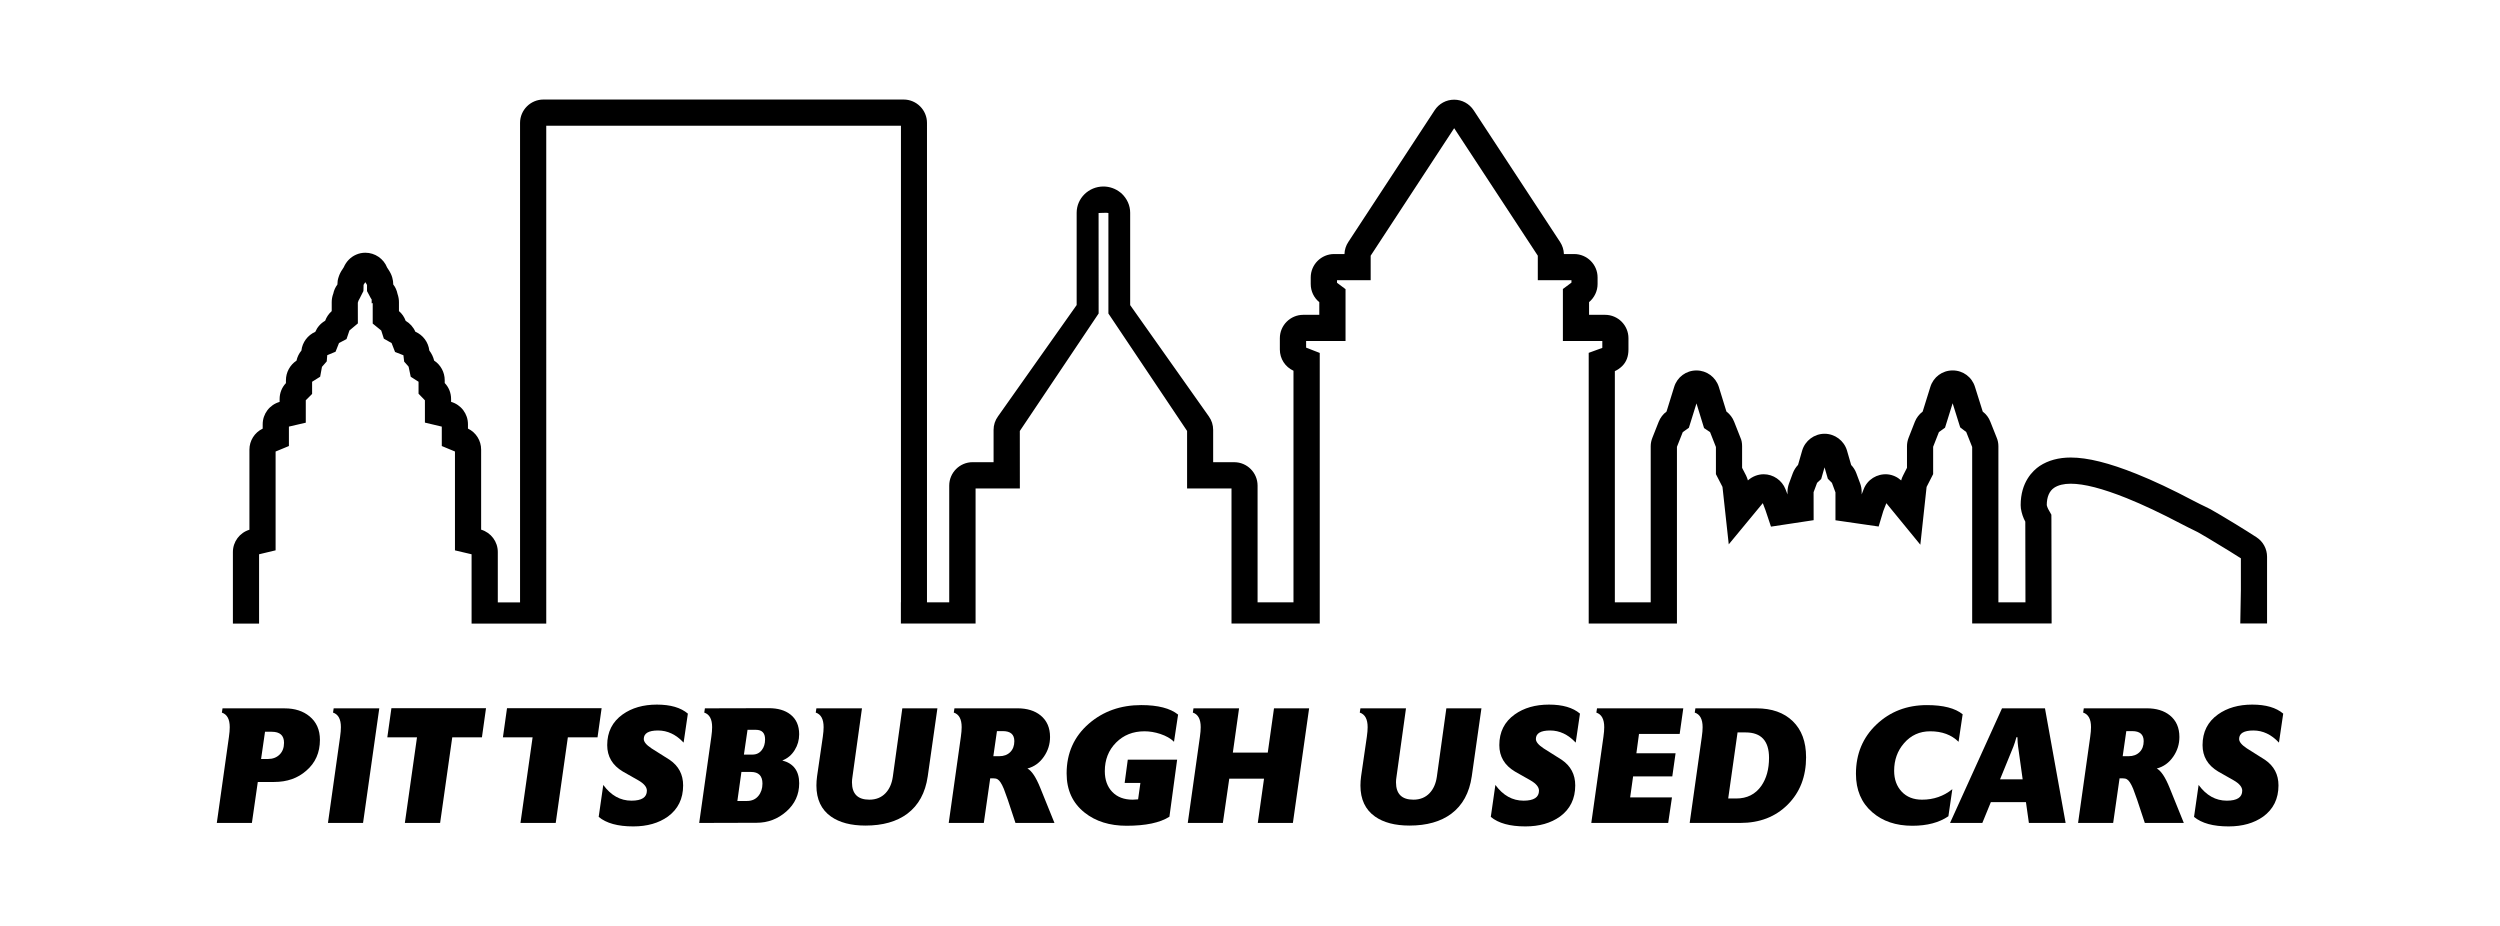
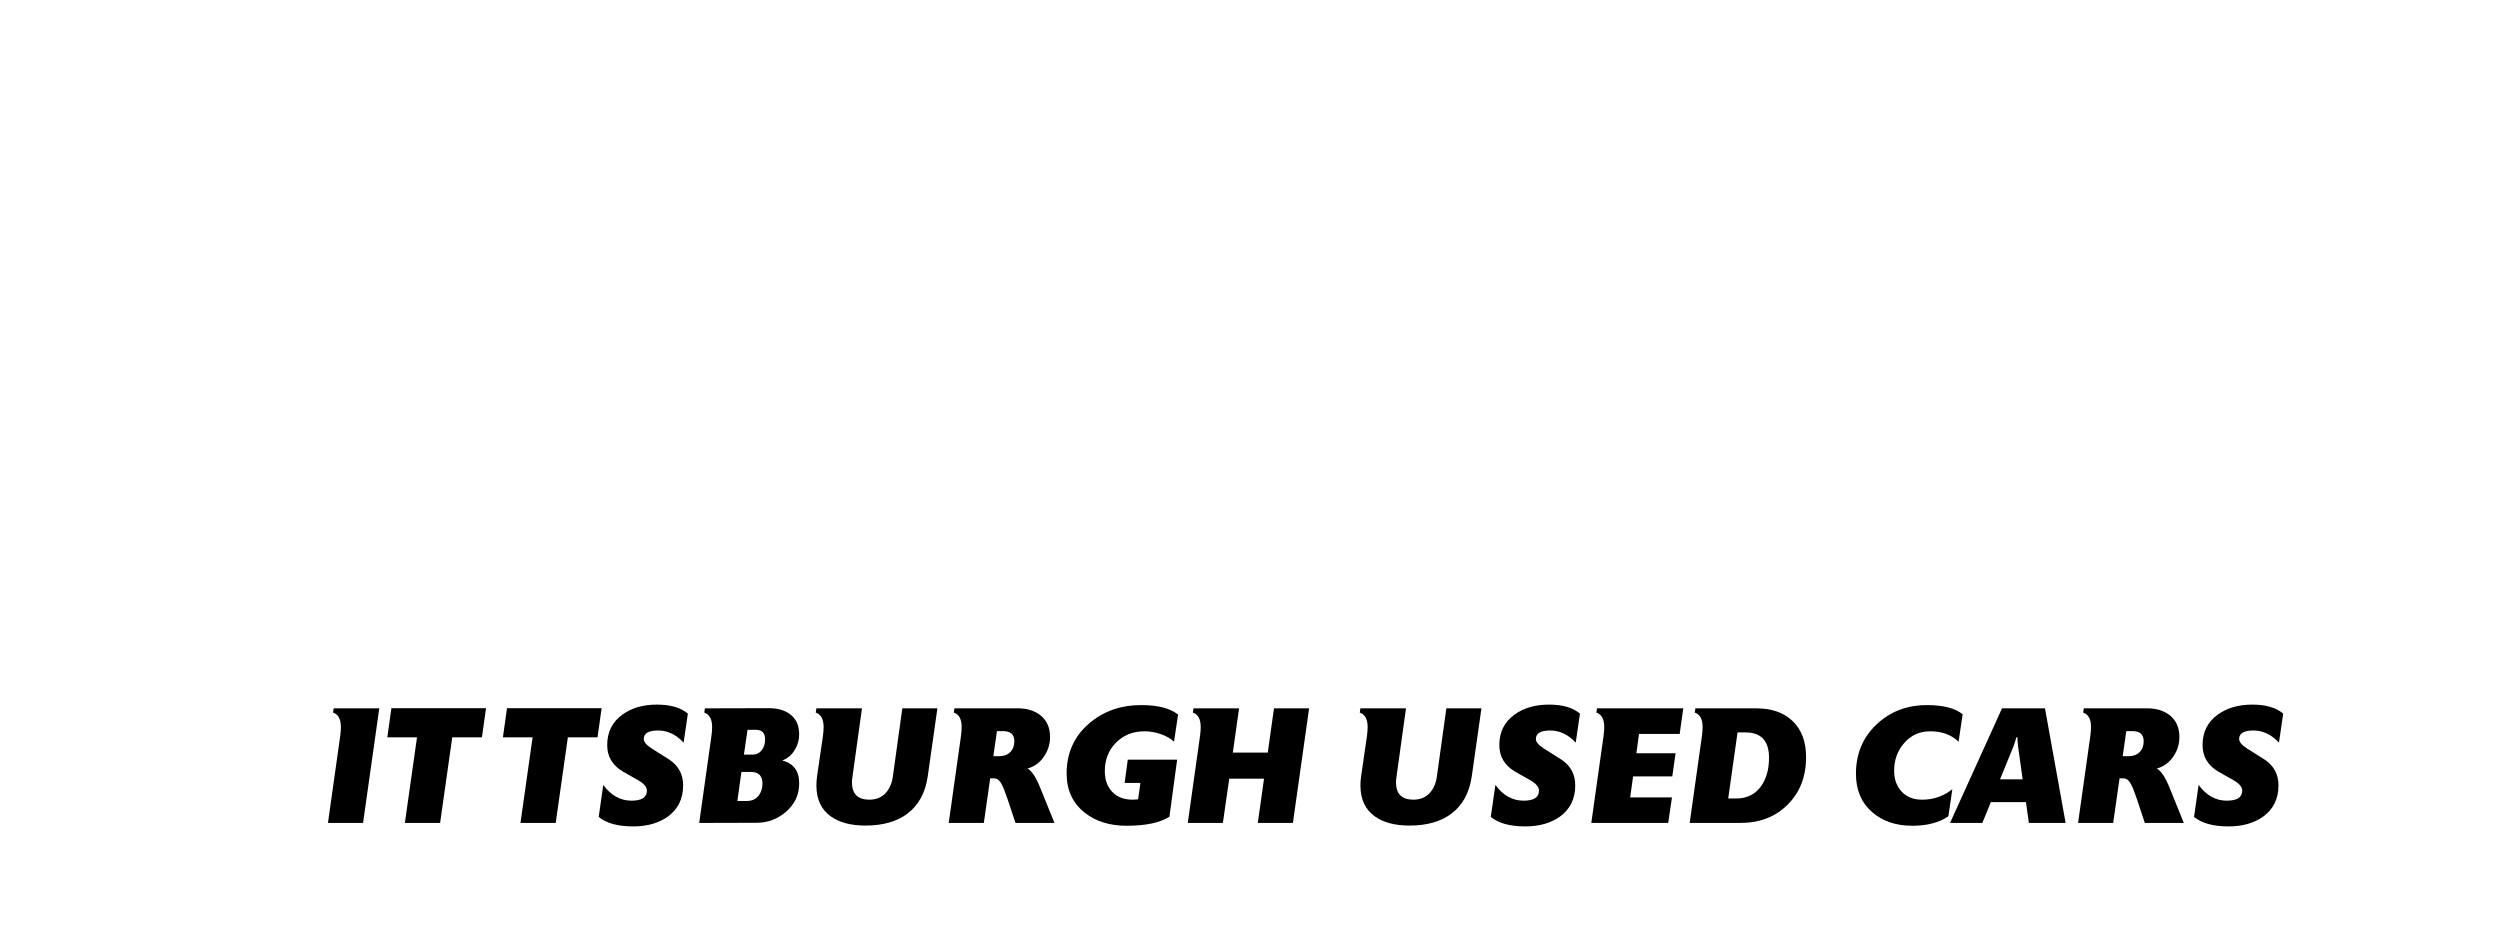
<svg xmlns="http://www.w3.org/2000/svg" id="a" viewBox="0 0 1080 400">
  <g>
-     <path d="M138.21,319.6c0,5.53-1.96,9.96-5.88,13.32-3.68,3.26-8.31,4.89-13.88,4.89h-7.08l-2.55,17.71h-15.16l5.24-37.19c.24-1.65,.35-3.05,.35-4.18,0-3.45-1.13-5.55-3.4-6.3l.28-1.84h26.85c4.39,0,7.98,1.16,10.77,3.47,2.97,2.46,4.46,5.83,4.46,10.13Zm-15.51,1.27c0-3.16-1.77-4.75-5.31-4.75h-2.9l-1.7,11.76h2.97c2.08,0,3.75-.64,5.03-1.91,1.28-1.27,1.91-2.97,1.91-5.1Z" />
    <path d="M163.85,306l-7.01,49.51h-15.16l5.24-37.19c.24-1.65,.35-3.05,.35-4.18,0-3.45-1.13-5.55-3.4-6.3l.28-1.84h19.69Z" />
    <path d="M209.96,305.93l-1.77,12.61h-12.82l-5.24,36.97h-15.23l5.24-36.97h-12.82l1.77-12.61h40.87Z" />
    <path d="M259.9,305.93l-1.77,12.61h-12.82l-5.24,36.97h-15.23l5.24-36.97h-12.82l1.77-12.61h40.87Z" />
    <path d="M297.16,308.27l-1.84,12.54c-3.26-3.49-6.94-5.24-11.05-5.24s-6.16,1.23-6.16,3.68c0,1.23,1.11,2.57,3.33,4.04,1.75,1.09,4.37,2.74,7.86,4.96,3.87,2.65,5.81,6.33,5.81,11.05,0,5.76-2.2,10.25-6.59,13.46-3.97,2.83-8.95,4.25-14.95,4.25-6.66,0-11.64-1.37-14.94-4.11l1.98-13.81c3.31,4.53,7.37,6.8,12.18,6.8,4.44,0,6.66-1.44,6.66-4.32,0-1.56-1.23-3.05-3.68-4.46-1.51-.85-3.75-2.12-6.73-3.82-4.49-2.69-6.73-6.49-6.73-11.4,0-5.67,2.22-10.08,6.66-13.25,3.97-2.83,8.9-4.25,14.8-4.25s10.32,1.3,13.39,3.9Z" />
    <path d="M345.25,338.37c0,4.86-1.85,8.92-5.54,12.18-3.69,3.26-7.99,4.89-12.88,4.89l-24.78,.07,5.24-37.19c.24-1.65,.35-3.05,.35-4.18,0-3.45-1.13-5.55-3.4-6.3l.28-1.84,27.62-.07c3.87,0,6.97,.9,9.28,2.69,2.55,1.98,3.82,4.84,3.82,8.57,0,2.5-.64,4.77-1.91,6.8-1.32,2.17-3.12,3.68-5.38,4.53,4.86,1.27,7.3,4.56,7.3,9.85Zm-15.87,.14c0-3.35-1.65-5.03-4.96-5.03h-4.13l-1.75,12.54h4.13c2.1,0,3.74-.72,4.93-2.16s1.78-3.22,1.78-5.35Zm1.13-19.12c0-2.74-1.32-4.11-3.97-4.11h-3.61l-1.56,10.7h3.68c1.75,0,3.12-.68,4.11-2.05,.9-1.18,1.35-2.69,1.35-4.53Z" />
    <path d="M404.96,306l-4.18,29.4c-1.04,7.13-3.99,12.51-8.85,16.15-4.58,3.4-10.6,5.1-18.06,5.1-6.23,0-11.19-1.3-14.88-3.9-4.2-2.97-6.3-7.44-6.3-13.39,0-1.27,.09-2.6,.28-3.97l2.48-17.07c.24-1.65,.35-3.05,.35-4.18,0-3.45-1.13-5.55-3.4-6.3l.28-1.84h19.69l-4.11,29.61c-.14,.85-.21,1.63-.21,2.34,0,5.01,2.5,7.51,7.51,7.51,2.88,0,5.22-.94,7.01-2.83,1.65-1.75,2.69-4.08,3.12-7.01l4.11-29.61h15.16Z" />
    <path d="M455.54,355.51h-16.86c-.71-2.27-1.82-5.62-3.33-10.06-1.09-2.93-1.65-4.49-1.7-4.68-.95-2.27-1.84-3.64-2.69-4.11-.43-.28-1.06-.43-1.91-.43h-1.28l-2.76,19.27h-15.16l5.24-37.19c.24-1.65,.35-3.05,.35-4.18,0-3.45-1.13-5.55-3.4-6.3l.28-1.84h27.2c4.15,0,7.48,1.02,9.99,3.05,2.74,2.22,4.11,5.34,4.11,9.35,0,3.07-.87,5.88-2.62,8.43-1.84,2.69-4.23,4.42-7.15,5.17,1.84,.99,3.68,3.75,5.52,8.29l6.16,15.23Zm-17.35-35.35c0-2.88-1.65-4.32-4.96-4.32h-2.55l-1.56,10.84h2.55c1.98,0,3.56-.59,4.75-1.77,1.18-1.18,1.77-2.76,1.77-4.75Z" />
    <path d="M508.94,308.69l-1.77,11.76c-1.42-1.42-3.4-2.55-5.95-3.4-2.31-.75-4.58-1.13-6.8-1.13-4.96,0-9.06,1.63-12.29,4.89-3.24,3.26-4.85,7.37-4.85,12.33,0,3.73,1.07,6.72,3.22,8.96,2.15,2.24,5.09,3.36,8.82,3.36,.71,0,1.49-.05,2.34-.14l.99-7.08h-6.8l1.35-10.06h21.32l-3.33,24.65c-4.11,2.6-10.27,3.9-18.49,3.9-7.32,0-13.36-1.89-18.13-5.67-5.19-4.11-7.79-9.75-7.79-16.93,0-8.78,3.21-15.96,9.63-21.53,6.19-5.34,13.72-8,22.59-8,7.23,0,12.54,1.37,15.94,4.11Z" />
    <path d="M565.54,306l-7.01,49.51h-15.16l2.69-19.12h-15.02l-2.76,19.12h-15.16l5.24-37.19c.24-1.65,.35-3.05,.35-4.18,0-3.45-1.13-5.55-3.4-6.3l.28-1.84h19.69l-2.69,19.12h15.09l2.69-19.12h15.16Z" />
    <path d="M639.98,306l-4.18,29.4c-1.04,7.13-3.99,12.51-8.85,16.15-4.58,3.4-10.6,5.1-18.06,5.1-6.23,0-11.19-1.3-14.88-3.9-4.2-2.97-6.3-7.44-6.3-13.39,0-1.27,.09-2.6,.28-3.97l2.48-17.07c.24-1.65,.35-3.05,.35-4.18,0-3.45-1.13-5.55-3.4-6.3l.28-1.84h19.69l-4.11,29.61c-.14,.85-.21,1.63-.21,2.34,0,5.01,2.5,7.51,7.51,7.51,2.88,0,5.22-.94,7.01-2.83,1.65-1.75,2.69-4.08,3.12-7.01l4.11-29.61h15.16Z" />
    <path d="M682.55,308.27l-1.84,12.54c-3.26-3.49-6.94-5.24-11.05-5.24s-6.16,1.23-6.16,3.68c0,1.23,1.11,2.57,3.33,4.04,1.75,1.09,4.37,2.74,7.86,4.96,3.87,2.65,5.81,6.33,5.81,11.05,0,5.76-2.2,10.25-6.59,13.46-3.97,2.83-8.95,4.25-14.95,4.25-6.66,0-11.64-1.37-14.94-4.11l1.98-13.81c3.31,4.53,7.37,6.8,12.18,6.8,4.44,0,6.66-1.44,6.66-4.32,0-1.56-1.23-3.05-3.68-4.46-1.51-.85-3.75-2.12-6.73-3.82-4.49-2.69-6.73-6.49-6.73-11.4,0-5.67,2.22-10.08,6.66-13.25,3.97-2.83,8.9-4.25,14.8-4.25s10.32,1.3,13.39,3.9Z" />
    <path d="M727.18,306l-1.56,11.05h-17.57l-1.13,8.36h16.93l-1.42,9.99h-16.93l-1.27,9.07h18.06l-1.63,11.05h-33.22l5.24-37.19c.24-1.65,.35-3.05,.35-4.18,0-3.45-1.13-5.55-3.4-6.3l.28-1.84h37.26Z" />
    <path d="M780.23,327.04c0,8.41-2.64,15.25-7.93,20.54-5.29,5.29-12.11,7.93-20.47,7.93h-21.89l5.24-37.19c.24-1.65,.35-3.05,.35-4.18,0-3.45-1.13-5.55-3.4-6.3l.28-1.84h26.35c6.66,0,11.9,1.85,15.72,5.56,3.82,3.71,5.74,8.87,5.74,15.48Zm-16.01,.35c0-7.32-3.38-10.98-10.13-10.98h-3.47l-4.04,28.54h3.47c4.68,0,8.29-1.82,10.84-5.45,2.22-3.21,3.33-7.25,3.33-12.11Z" />
    <path d="M847.87,308.55l-1.77,11.9c-3.07-3.02-7.15-4.53-12.25-4.53-4.58,0-8.36,1.72-11.33,5.17-2.83,3.26-4.25,7.23-4.25,11.9,0,3.68,1.09,6.68,3.26,9,2.17,2.31,5.1,3.47,8.78,3.47,5.01,0,9.37-1.51,13.1-4.53l-1.7,11.69c-4.01,2.74-9.21,4.11-15.58,4.11-7.08,0-12.87-1.96-17.35-5.88-4.68-4.06-7.01-9.59-7.01-16.57,0-8.59,2.95-15.69,8.85-21.29,5.9-5.6,13.18-8.39,21.82-8.39,7.03,0,12.18,1.32,15.44,3.97Z" />
    <path d="M892.35,355.51h-15.87l-1.27-9h-15.16l-3.68,9h-13.95l22.45-49.51h18.56l8.92,49.51Zm-18.56-18.84l-1.98-14.24c-.14-1.04-.24-2.36-.28-3.97h-.43c-.47,1.7-.9,3.02-1.27,3.97l-5.81,14.24h9.77Z" />
    <path d="M943.42,355.51h-16.86c-.71-2.27-1.82-5.62-3.33-10.06-1.09-2.93-1.65-4.49-1.7-4.68-.95-2.27-1.84-3.64-2.69-4.11-.43-.28-1.06-.43-1.91-.43h-1.28l-2.76,19.27h-15.16l5.24-37.19c.24-1.65,.35-3.05,.35-4.18,0-3.45-1.13-5.55-3.4-6.3l.28-1.84h27.2c4.15,0,7.48,1.02,9.99,3.05,2.74,2.22,4.11,5.34,4.11,9.35,0,3.07-.87,5.88-2.62,8.43-1.84,2.69-4.23,4.42-7.15,5.17,1.84,.99,3.68,3.75,5.52,8.29l6.16,15.23Zm-17.35-35.35c0-2.88-1.65-4.32-4.96-4.32h-2.55l-1.56,10.84h2.55c1.98,0,3.56-.59,4.75-1.77,1.18-1.18,1.77-2.76,1.77-4.75Z" />
    <path d="M986.35,308.27l-1.84,12.54c-3.26-3.49-6.94-5.24-11.05-5.24s-6.16,1.23-6.16,3.68c0,1.23,1.11,2.57,3.33,4.04,1.75,1.09,4.37,2.74,7.86,4.96,3.87,2.65,5.81,6.33,5.81,11.05,0,5.76-2.2,10.25-6.59,13.46-3.97,2.83-8.95,4.25-14.95,4.25-6.66,0-11.64-1.37-14.94-4.11l1.98-13.81c3.31,4.53,7.37,6.8,12.18,6.8,4.44,0,6.66-1.44,6.66-4.32,0-1.56-1.23-3.05-3.68-4.46-1.51-.85-3.75-2.12-6.73-3.82-4.49-2.69-6.73-6.49-6.73-11.4,0-5.67,2.22-10.08,6.66-13.25,3.97-2.83,8.9-4.25,14.8-4.25s10.32,1.3,13.39,3.9Z" />
  </g>
-   <path d="M974.87,232.13s-6.01-3.94-15.42-9.52c-4.44-2.66-5.36-3.09-6.99-3.85-1-.46-2.27-1.08-4.89-2.44-9.07-4.8-17.35-8.7-24.6-11.6-11.81-4.74-21.11-7.07-28.41-7.07-5.23,0-9.73,1.23-13.41,3.64-3.07,2.08-8.22,7.05-8.22,16.92,0,.37,.02,.8,.09,1.41,.33,2.1,.97,4.02,1.91,5.73l.07,34.86h-11.69v-67.44c0-1.3-.26-2.6-.73-3.68l-2.72-6.84c-.67-1.8-1.82-3.33-3.31-4.43l-3.35-10.66c-1.3-4.28-5.17-7.14-9.65-7.14s-8.31,2.86-9.63,7.1l-3.33,10.69c-1.49,1.12-2.64,2.6-3.35,4.35l-2.73,6.97c-.45,1.17-.69,2.4-.69,3.63v9.33l-1.67,3.29c-.37,.69-.65,1.41-.84,2.16-1.67-1.51-3.72-2.44-5.95-2.64-4.48-.32-8.65,2.25-10.25,6.43l-.87,2.25v-1.12c0-1.17-.2-2.38-.61-3.51l-1.71-4.57c-.48-1.3-1.25-2.51-2.21-3.5l-1.8-6.23c-1.25-4.28-5.23-7.27-9.69-7.27s-8.44,2.99-9.69,7.29l-1.77,6.16c-.95,.99-1.71,2.18-2.25,3.55l-1.71,4.63c-.39,1.13-.6,2.31-.6,3.46v1.12l-.86-2.25c-1.51-3.87-5.3-6.47-9.43-6.47-2.49,0-4.96,.99-6.81,2.66-.2-.71-.46-1.43-.8-2.12l-1.71-3.31v-9.33c0-1.43-.24-2.71-.71-3.68l-2.73-6.92c-.67-1.73-1.82-3.24-3.33-4.39l-3.29-10.67c-1.36-4.24-5.23-7.08-9.67-7.08s-8.31,2.86-9.61,7.1l-3.31,10.67c-1.51,1.1-2.66,2.62-3.38,4.41l-2.72,6.88c-.48,1.21-.73,2.44-.73,3.66v67.46h-15.49v-99.89c1.11-.48,2.19-1.23,3.18-2.19,1.82-1.82,2.7-4.17,2.7-7.14v-4.89c0-5.56-4.52-10.1-10.1-10.1h-6.92v-5.49c2.32-1.93,3.68-4.83,3.68-7.81v-2.86c0-5.56-4.54-10.1-10.12-10.1h-4.43c-.06-1.86-.63-3.64-1.64-5.19l-37.32-56.88c-1.88-2.88-5.04-4.61-8.46-4.61s-6.56,1.71-8.42,4.57l-37.3,56.92c-1.02,1.54-1.6,3.33-1.65,5.19h-4.46c-5.58,0-10.12,4.54-10.12,10.1v2.86c0,3.09,1.36,5.93,3.7,7.83v5.47h-6.92c-5.58,0-10.12,4.54-10.12,10.1v4.89c0,3.98,2.29,7.51,5.89,9.17v100.05h-15.51v-50.42c0-5.58-4.52-10.12-10.08-10.12h-9.11v-13.95c0-2.1-.63-4.11-1.84-5.8l-34.01-48.11v-39.89c0-3.12-1.3-6.08-3.76-8.39l-.52-.41c-2.06-1.64-4.65-2.55-7.27-2.55-6.38,0-11.57,5.1-11.57,11.34v39.87l-33.97,48.07c-1.25,1.71-1.92,3.74-1.92,5.86v13.95h-9.06c-5.56,0-10.1,4.54-10.1,10.12v50.42h-9.61V53.1c0-5.56-4.52-10.1-10.08-10.1H234.76c-5.56,0-10.1,4.54-10.1,10.1v207.13h-9.61v-21.77c0-4.46-2.92-8.35-7.2-9.65v-34.59c0-3.89-2.21-7.4-5.69-9.07v-1.86c0-4.52-2.96-8.42-7.29-9.69v-1.21c0-2.64-.97-5.08-2.75-6.92v-1.23c0-3.4-1.75-6.64-4.57-8.46-.37-1.58-1.1-3.07-2.08-4.35-.43-3.61-2.72-6.69-6.04-8.13-.87-1.99-2.36-3.64-4.18-4.7-.59-1.66-1.6-3.11-2.9-4.2v-3.89c0-1.15-.2-2.29-.61-3.5-.32-1.6-.99-3.07-1.86-4.11v-.07c0-.95-.13-1.88-.41-2.88-.35-1.28-.97-2.49-1.86-3.79l-.37-.56c-1.49-3.83-5.26-6.42-9.41-6.42-1.43,0-2.79,.3-4,.84-2.36,1.02-4.26,2.96-5.32,5.43l-.24,.37c-.06,.13-.15,.28-.28,.45-.76,1.06-1.34,2.23-1.73,3.48-.33,.95-.5,1.99-.5,3.07v.09c-.89,1.17-1.51,2.57-1.79,3.98l-.07,.17c-.39,1.08-.6,2.29-.6,3.46v3.89c-1.28,1.12-2.25,2.55-2.84,4.17-1.92,1.08-3.4,2.77-4.26,4.78-3.29,1.43-5.62,4.57-5.99,8.09-1.06,1.26-1.79,2.77-2.12,4.35-2.83,1.86-4.57,5.08-4.57,8.46v1.25c-1.77,1.86-2.73,4.3-2.73,6.9v1.21c-4.33,1.25-7.31,5.15-7.31,9.69v1.86c-3.5,1.67-5.73,5.19-5.73,9.09v34.59c-4.22,1.28-7.14,5.17-7.14,9.63v30.91h11.31v-29.94l7.14-1.71v-42.68l5.75-2.38v-8.39l7.29-1.69v-9.69l2.73-2.73v-5.26l3.48-2.18,.78-4.26,2.06-2.36,.22-2.68,3.59-1.49,1.49-3.76,3.25-1.71,1.26-3.72,3.64-3.05-.02-8.94,.32-.97,.32-.56,1.78-3.51,.07-2.71c.04-.06,.09-.13,.17-.24l.39-.63,.2-.24,.39,.61c.2,.3,.3,.46,.33,.58v2.66l1.6,2.99,.41,.63v1.64l.45-.07v8.83l3.68,2.99,1.13,3.53,3.35,1.9,1.49,3.85,3.61,1.41,.33,2.77,1.66,1.86,.26,.33,.91,4.33,3.38,2.16v5.17l2.75,2.85v9.63l7.29,1.73v8.39l5.69,2.36v42.71l7.18,1.69v29.94h32.26V54.32h153.23v205.9h-.03v9.14h32.27v-58.35h19.13l-.02-24.82,34.05-50.77-.02-43.4s4.02-.19,4.24,0v43.42l33.99,50.73v24.84h19.19v58.35h38.12v-116.89l-5.89-2.29v-2.86h17.03v-22.41l-3.68-2.75v-1.1h14.54v-10.6l36.07-55.08,36.13,55.08v10.6h14.54v1.04l-3.7,2.75v22.46h17.03v2.98l-5.88,2.14v116.93h38.12v-76.33l2.51-6.34,2.64-1.88,3.29-10.54,3.27,10.66,2.6,1.75,2.53,6.43v11.73l2.83,5.5,2.71,24.82,14.71-17.8,1.19,3.14,2.34,7.01,18.43-2.79-.02-12.09,1.51-4.04,1.77-1.65,1.45-5.04,1.43,4.93,1.77,1.77,1.52,4.11v12.05l18.65,2.7,2.01-6.68,1.32-3.4,14.69,17.94,2.7-24.96,2.83-5.54v-11.81l2.49-6.34,2.64-1.9,3.29-10.56,3.27,10.43,2.6,1.99,2.57,6.47v76.24h34.32l-.09-44.78-.02-2.21-1.38-2.45c-.32-.58-.5-1.23-.61-1.69,0-3.51,1.12-6.1,3.2-7.49,1.73-1.15,4.13-1.75,7.12-1.75,5.82,0,13.74,2.05,24.19,6.23,6.94,2.79,14.86,6.53,23.56,11.1,2.77,1.45,4.07,2.06,5.06,2.55,1.43,.67,2.23,1.04,6.3,3.48,7.44,4.43,12.79,7.81,14.43,8.87v13.76l-.26,14.39h11.57v-28.82c0-3.4-1.69-6.55-4.54-8.41Z" />
</svg>